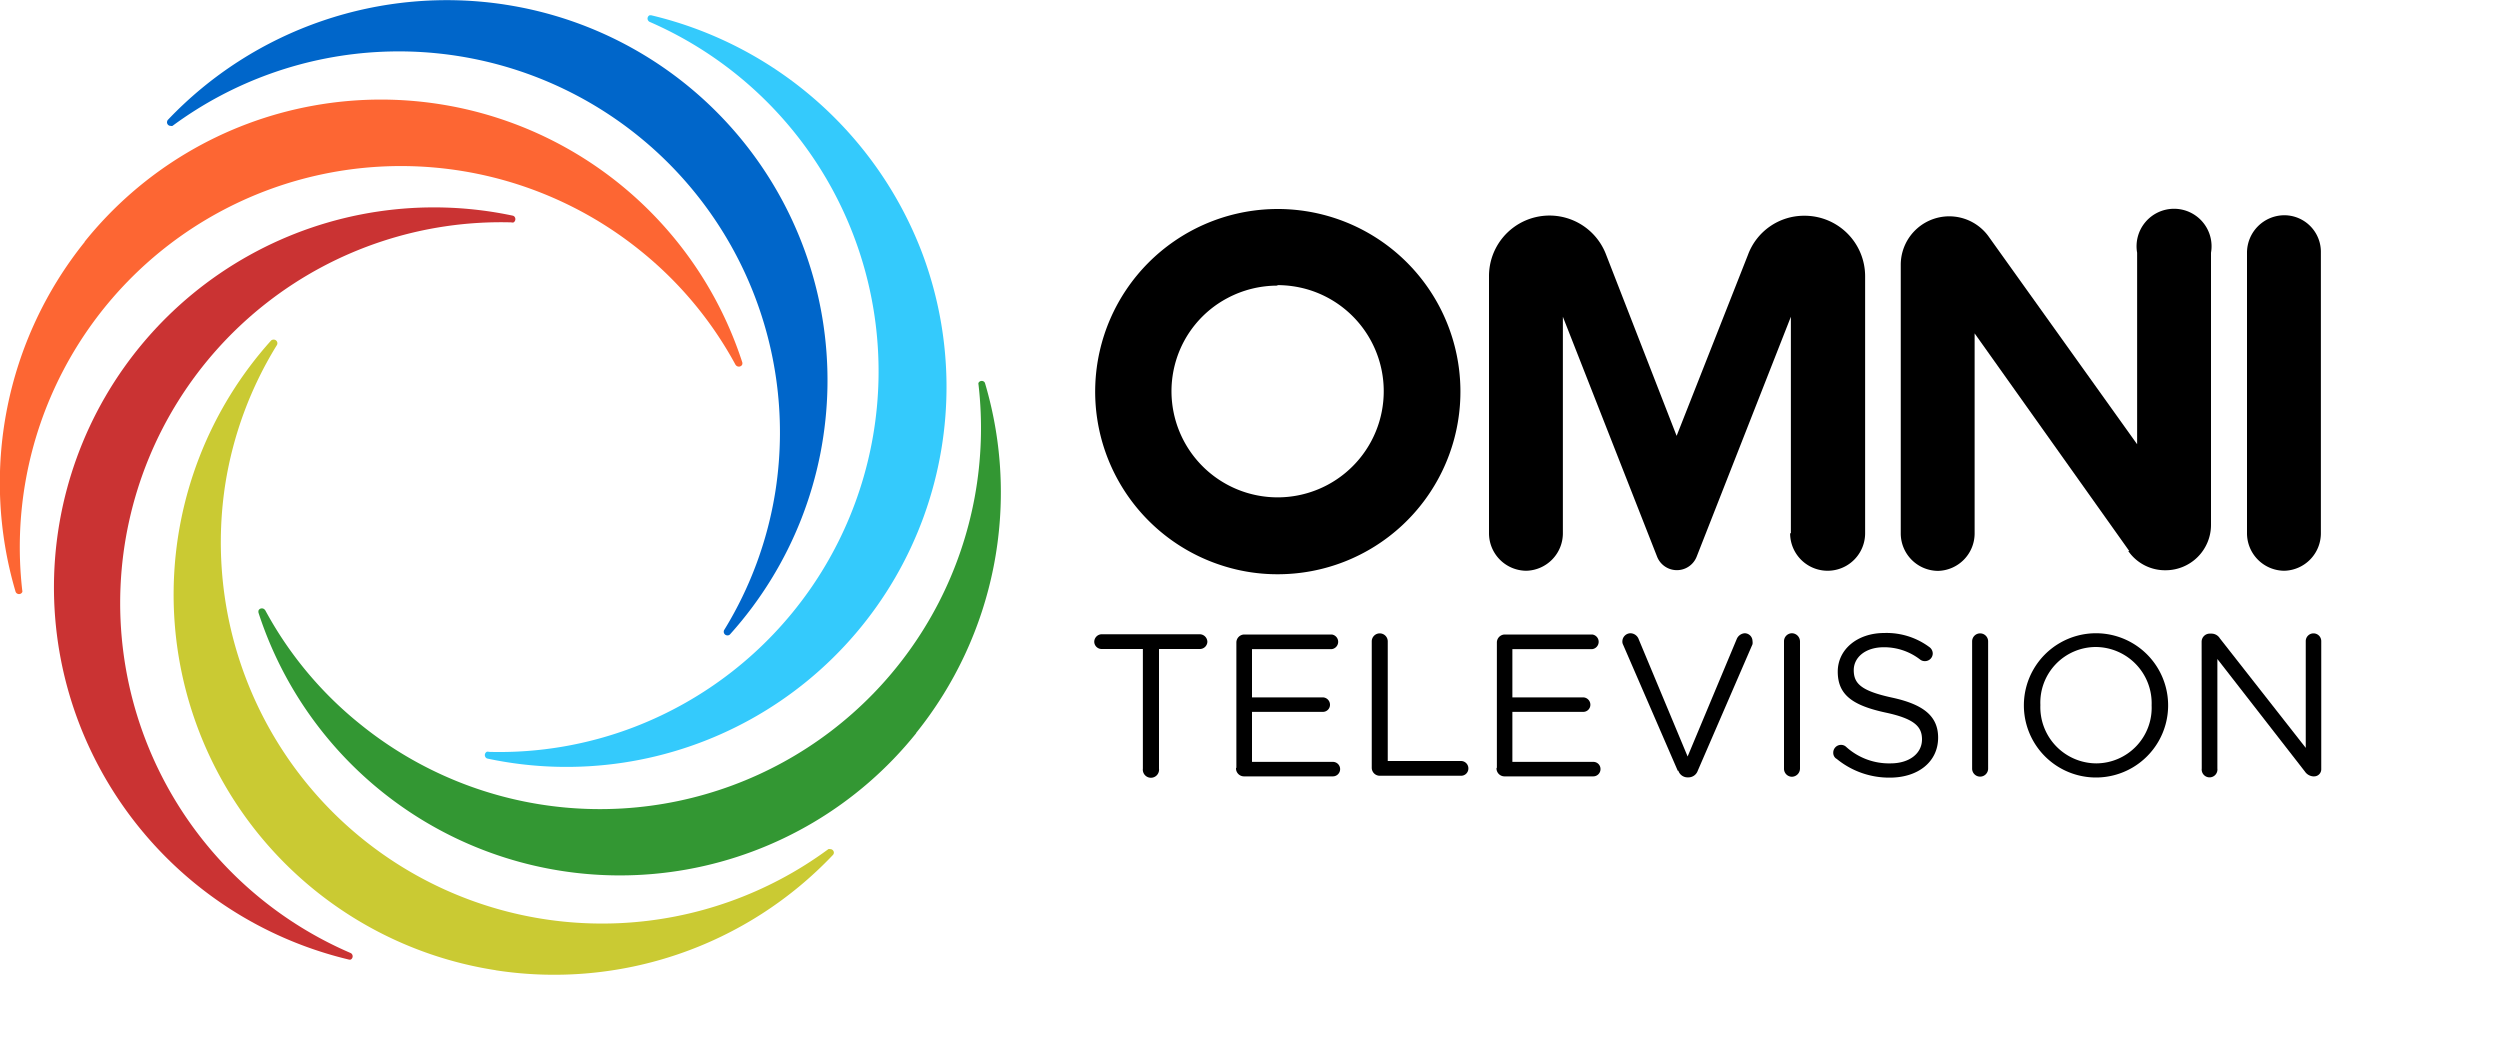
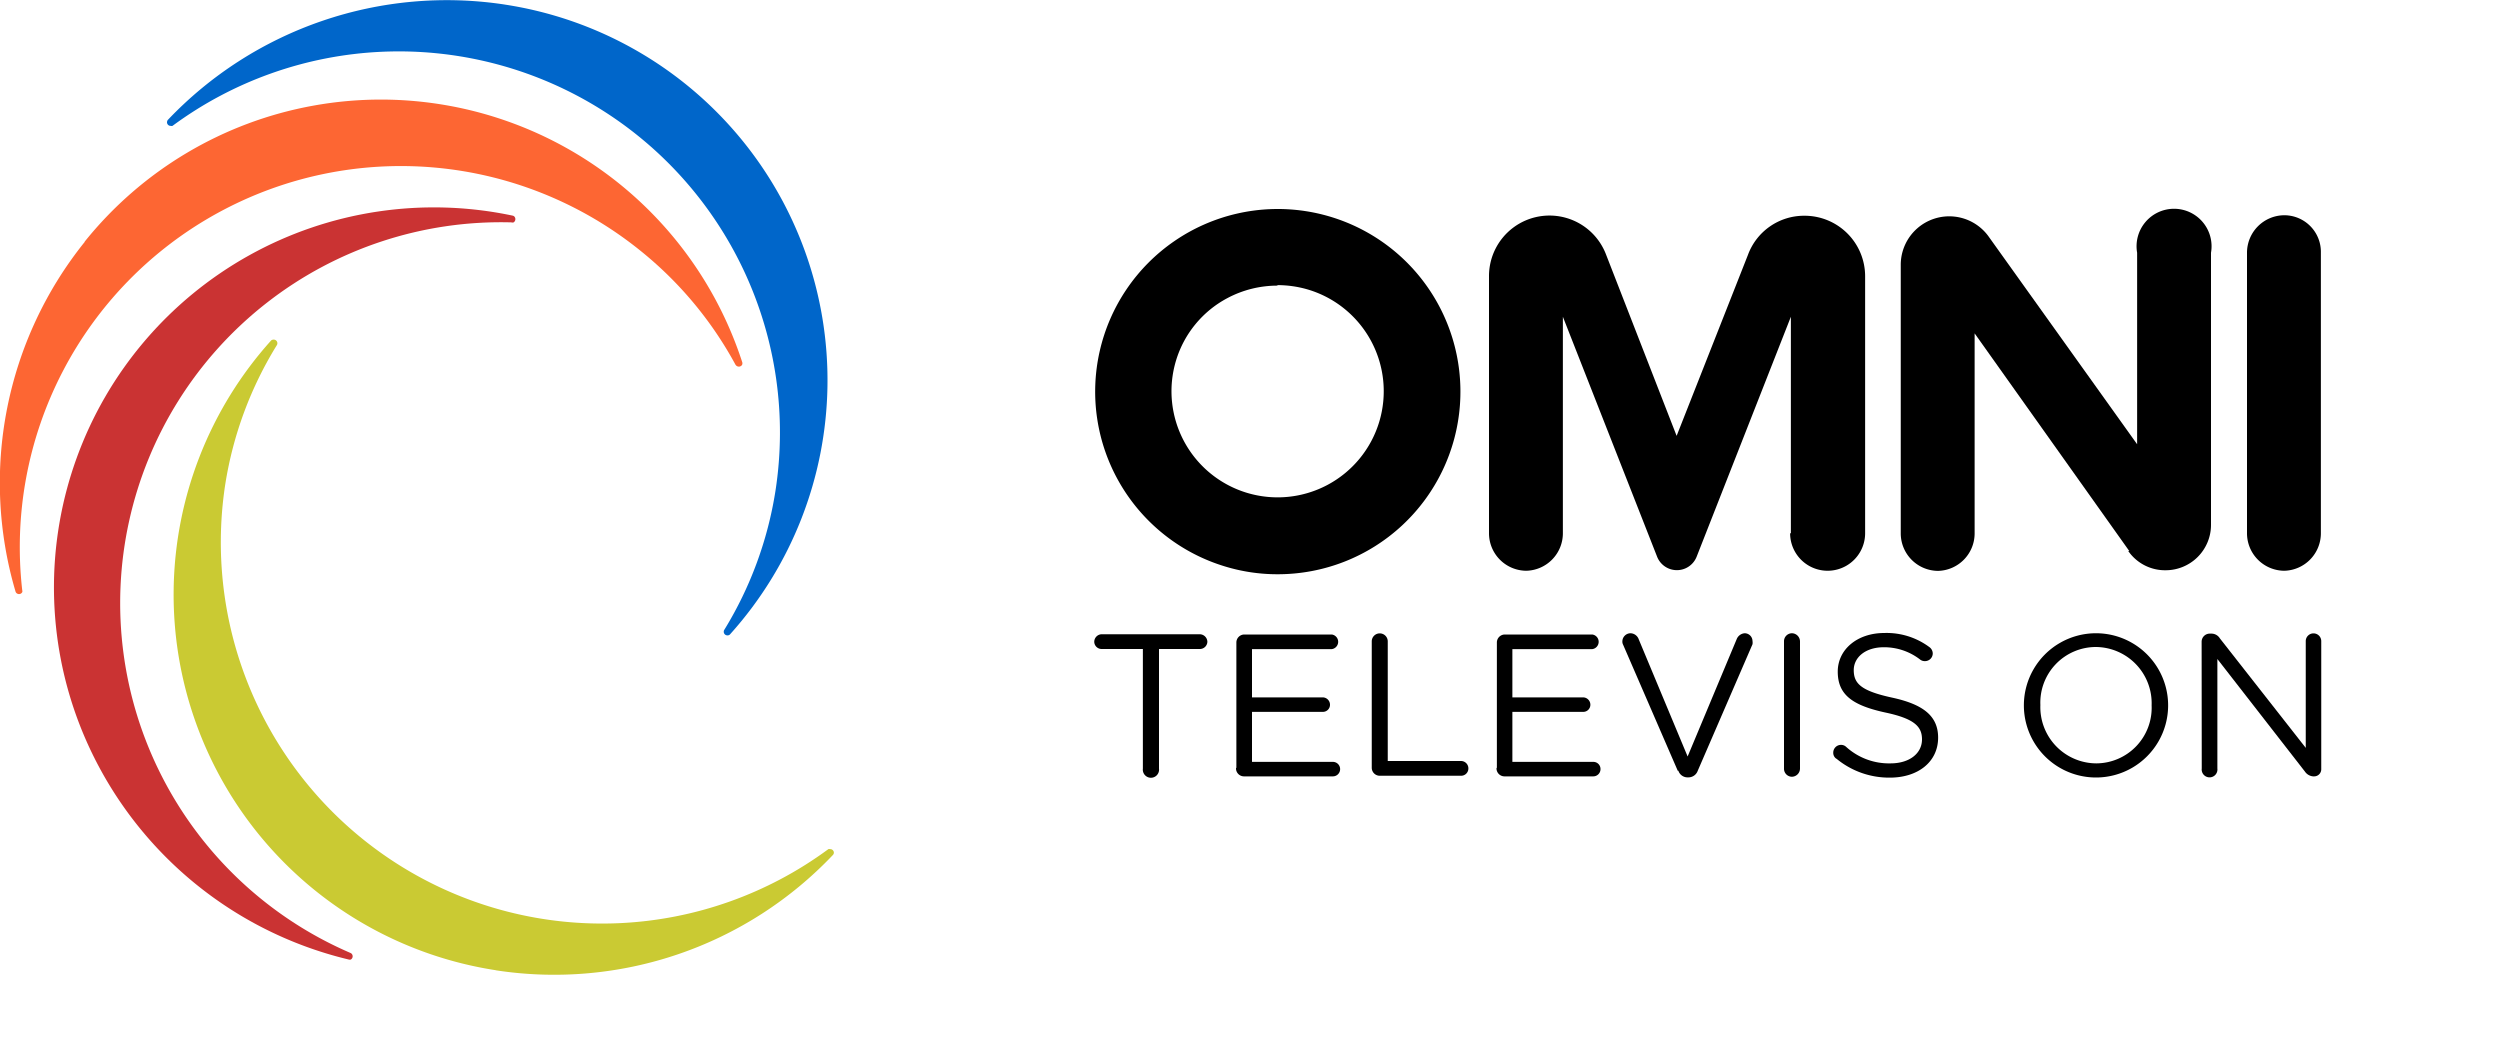
<svg xmlns="http://www.w3.org/2000/svg" width="200" height="84" viewBox="0 0 200 84">
  <defs>
    <style>.a{fill:#0066ca;}.b{fill:#fd6633;}.c{fill:#ca3333;}.d{fill:#caca33;}.e{fill:#339733;}.f{fill:#34cafc;}</style>
  </defs>
  <title>site-name</title>
  <path d="M146.14,45.66V28.34l-7.54,19.2a1.7,1.7,0,0,1-3.16,0l-7.54-19.2V45.66a3,3,0,0,1-2.91,3,3,3,0,0,1-3-3V25.09a4.84,4.84,0,0,1,9.37-1.71L137,37.87l5.71-14.49a4.78,4.78,0,0,1,4.49-3.12,4.84,4.84,0,0,1,4.88,4.83V45.66a3,3,0,0,1-6,0" transform="translate(-2.87 -3)" />
  <path d="M173.21,47.08,160.84,29.67v16a3,3,0,0,1-2.91,3,3,3,0,0,1-3-3V24.13a3.88,3.88,0,0,1,7-2.25l11.91,16.66V23.22a3,3,0,1,1,5.91,0V45a3.63,3.63,0,0,1-3.62,3.62,3.58,3.58,0,0,1-3-1.54" transform="translate(-2.87 -3)" />
  <path d="M182.63,45.66V23.22a3,3,0,0,1,3-3,2.93,2.93,0,0,1,2.91,3V45.66a3,3,0,0,1-2.91,3,3,3,0,0,1-3-3" transform="translate(-2.87 -3)" />
  <path d="M94,31Zm11.06-5.15a8.52,8.52,0,0,0-4,1,8.4,8.4,0,0,0-4.11,5h0a8.49,8.49,0,1,0,10.58-5.68,8.67,8.67,0,0,0-2.46-.36m0,23.13a14.35,14.35,0,0,1-4.22-.63,14.61,14.61,0,1,1,4.22.63" transform="translate(-2.87 -3)" />
  <path d="M94.3,54.92H91a.59.59,0,0,1-.59-.58.61.61,0,0,1,.59-.6h7.86a.62.62,0,0,1,.6.6.6.6,0,0,1-.6.58H95.59v9.57a.65.65,0,1,1-1.29,0Z" transform="translate(-2.87 -3)" />
  <path d="M101.78,64.41v-10a.64.64,0,0,1,.63-.65h7a.59.59,0,0,1,0,1.17h-6.38v3.86h5.66a.59.59,0,0,1,.58.58.57.57,0,0,1-.58.58h-5.66v4h6.46a.58.58,0,0,1,.59.58.58.58,0,0,1-.59.58h-7.11a.64.64,0,0,1-.63-.65" transform="translate(-2.87 -3)" />
  <path d="M112.61,54.31a.64.64,0,1,1,1.28,0v9.57h5.87a.59.59,0,0,1,.58.6.58.58,0,0,1-.58.58h-6.52a.64.64,0,0,1-.63-.65Z" transform="translate(-2.87 -3)" />
  <path d="M122.62,64.41v-10a.64.64,0,0,1,.63-.65h7a.59.59,0,0,1,0,1.17h-6.39v3.86h5.66a.59.59,0,0,1,.58.58.57.57,0,0,1-.58.58h-5.66v4h6.47a.57.57,0,0,1,.58.58.58.58,0,0,1-.58.58h-7.11a.64.64,0,0,1-.63-.65" transform="translate(-2.87 -3)" />
  <path d="M137.09,64.66l-4.37-10.08a.54.54,0,0,1-.06-.29.66.66,0,0,1,.64-.63.72.72,0,0,1,.67.49l3.91,9.37,3.93-9.4a.75.75,0,0,1,.63-.46.63.63,0,0,1,.63.62.8.8,0,0,1,0,.26l-4.38,10.12a.79.79,0,0,1-.75.53h-.06a.77.77,0,0,1-.74-.53" transform="translate(-2.87 -3)" />
  <path d="M145.59,54.31a.64.64,0,0,1,.63-.65.66.66,0,0,1,.65.65V64.49a.66.66,0,0,1-.65.65.64.64,0,0,1-.63-.65Z" transform="translate(-2.87 -3)" />
  <path d="M149.78,63.7a.56.56,0,0,1-.25-.48.62.62,0,0,1,.62-.63.59.59,0,0,1,.39.14,5.1,5.1,0,0,0,3.57,1.34c1.52,0,2.52-.8,2.52-1.92v0c0-1-.57-1.65-2.94-2.15-2.61-.57-3.8-1.41-3.8-3.27v0c0-1.78,1.57-3.09,3.72-3.09a5.73,5.73,0,0,1,3.6,1.12.64.64,0,0,1,.28.51.62.62,0,0,1-.62.62.6.6,0,0,1-.37-.11,4.69,4.69,0,0,0-2.93-1c-1.47,0-2.4.81-2.4,1.83v0c0,1.07.58,1.66,3.07,2.2s3.68,1.47,3.68,3.2v0c0,1.94-1.61,3.2-3.86,3.2a6.61,6.61,0,0,1-4.28-1.52" transform="translate(-2.87 -3)" />
-   <path d="M160.64,54.31a.64.64,0,1,1,1.28,0V64.49a.64.64,0,1,1-1.28,0Z" transform="translate(-2.87 -3)" />
  <path d="M175,59.43v0a4.5,4.5,0,0,0-4.47-4.67,4.45,4.45,0,0,0-4.43,4.64v0a4.5,4.5,0,0,0,4.47,4.67A4.45,4.45,0,0,0,175,59.43m-10.22,0v0a5.77,5.77,0,1,1,11.54,0v0a5.77,5.77,0,1,1-11.54,0" transform="translate(-2.87 -3)" />
  <path d="M179,54.33a.65.65,0,0,1,.63-.64h.18a.79.79,0,0,1,.65.38l6.87,8.76V54.29a.62.62,0,1,1,1.24,0V64.51a.57.57,0,0,1-.58.6h-.07a.88.88,0,0,1-.66-.39l-7-9v8.76a.63.63,0,1,1-1.25,0Z" transform="translate(-2.87 -3)" />
  <path class="a" d="M43.29,3.37a30.79,30.79,0,0,0-27,9.23.35.35,0,0,0-.06.18.29.29,0,0,0,.31.29.2.2,0,0,0,.13,0A30.49,30.49,0,0,1,64.91,42.25a30.16,30.16,0,0,1-4.08,11.11h0a.28.28,0,0,0-.06.18.29.29,0,0,0,.31.29.25.25,0,0,0,.2-.09,30.4,30.4,0,0,0-18-50.37" transform="translate(-2.87 -3)" />
  <path class="b" d="M9.65,22.35a30.75,30.75,0,0,0-5.53,28,.29.29,0,0,0,.13.14.29.29,0,0,0,.4-.12.22.22,0,0,0,0-.14A30.49,30.49,0,0,1,54.12,23.07a30.06,30.06,0,0,1,7.58,9.09h0a.33.33,0,0,0,.13.13.3.3,0,0,0,.41-.11.31.31,0,0,0,0-.23,30.39,30.39,0,0,0-52.61-9.6" transform="translate(-2.87 -3)" />
  <path class="c" d="M9.25,61A30.77,30.77,0,0,0,30.76,79.76a.28.28,0,0,0,.18,0,.3.3,0,0,0,.1-.41.32.32,0,0,0-.1-.1A30.47,30.47,0,0,1,43.78,20.79h0a.3.3,0,0,0,.18,0,.31.31,0,0,0,.1-.41.26.26,0,0,0-.18-.13A30.4,30.4,0,0,0,9.25,61" transform="translate(-2.87 -3)" />
  <path class="d" d="M42.51,80.62a30.73,30.73,0,0,0,27-9.23.28.28,0,0,0,.07-.17.29.29,0,0,0-.31-.29.2.2,0,0,0-.13,0A30.5,30.5,0,0,1,20.89,41.75,30.09,30.09,0,0,1,25,30.64h0a.3.3,0,0,0,.06-.18.29.29,0,0,0-.31-.29.28.28,0,0,0-.2.08h0a30.4,30.4,0,0,0,18,50.37" transform="translate(-2.87 -3)" />
-   <path class="e" d="M76.15,61.65a30.72,30.72,0,0,0,5.52-28,.24.24,0,0,0-.12-.14.29.29,0,0,0-.4.12.22.22,0,0,0,0,.13A30.48,30.48,0,0,1,31.68,60.93a29.91,29.91,0,0,1-7.58-9.09h0a.4.4,0,0,0-.13-.13.3.3,0,0,0-.41.11.37.37,0,0,0,0,.23h0a30.39,30.39,0,0,0,52.61,9.6" transform="translate(-2.87 -3)" />
-   <path class="f" d="M76.55,23A30.81,30.81,0,0,0,55,4.23a.37.37,0,0,0-.18,0,.29.29,0,0,0-.1.41.32.32,0,0,0,.1.1,30.49,30.49,0,0,1-1.18,56.41,30.14,30.14,0,0,1-11.66,2,.24.24,0,0,0-.18,0,.3.3,0,0,0-.1.41.26.26,0,0,0,.18.13h0A30.4,30.4,0,0,0,76.55,23" transform="translate(-2.87 -3)" />
</svg>